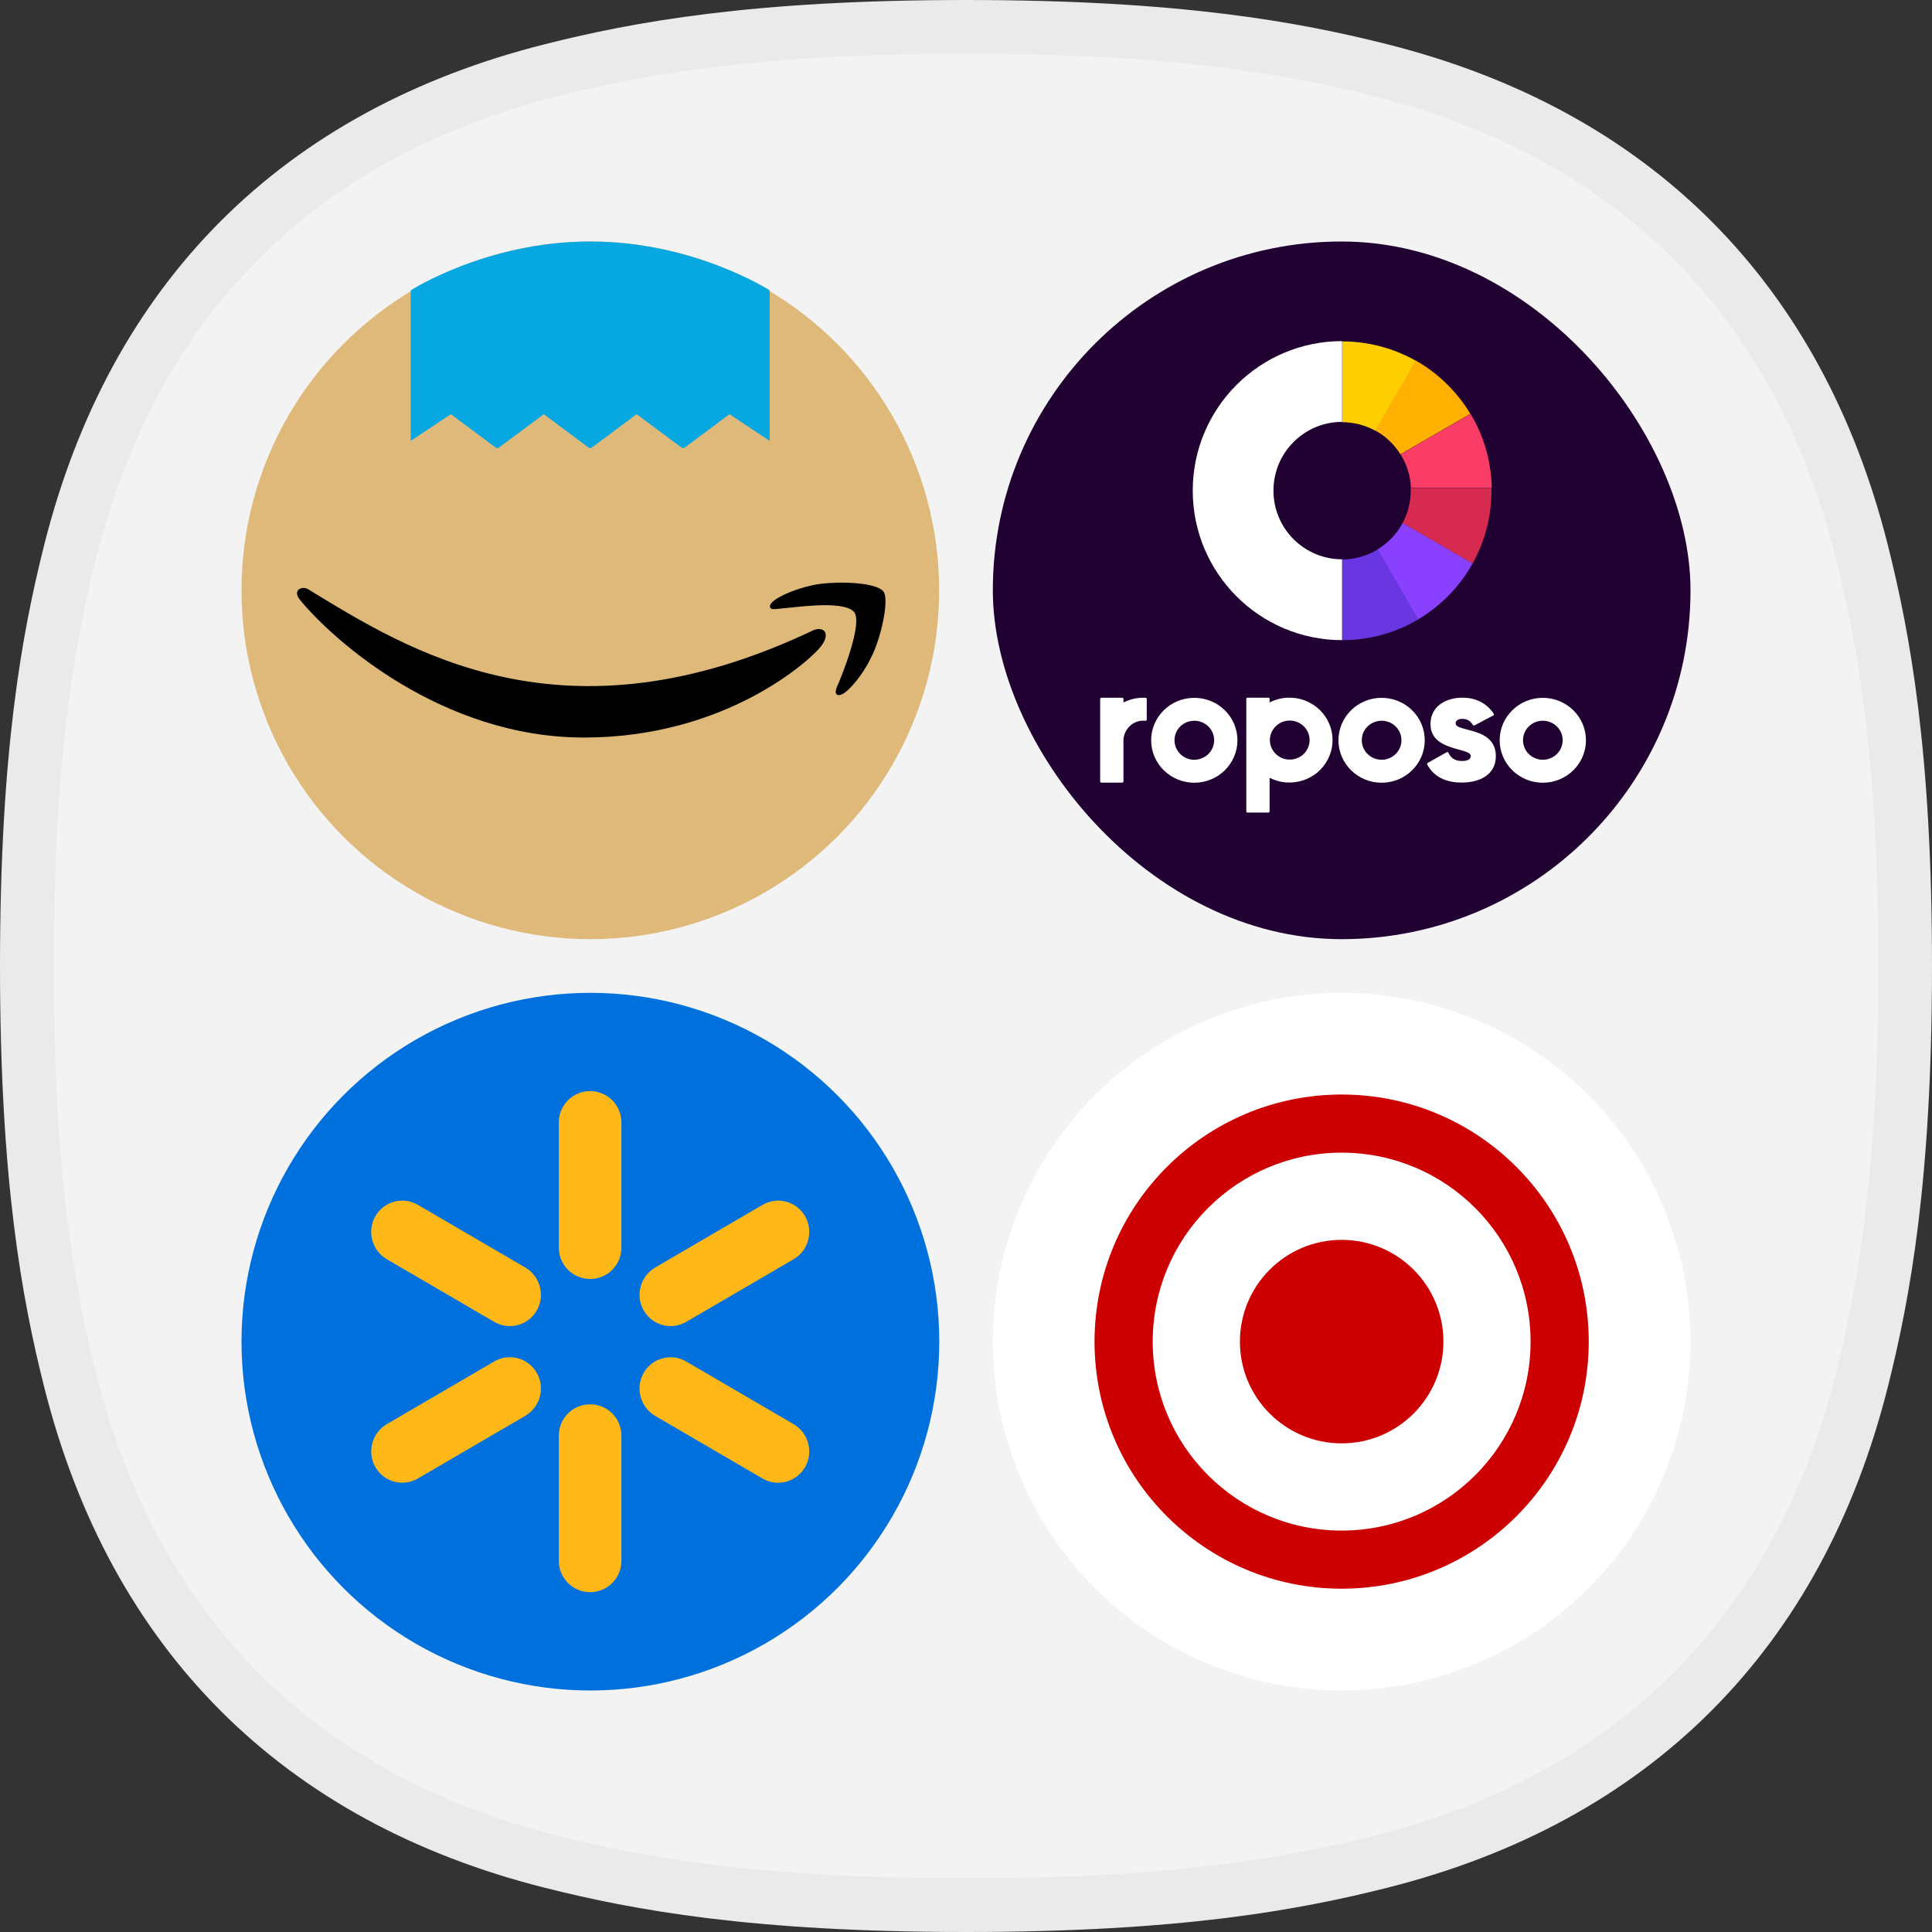
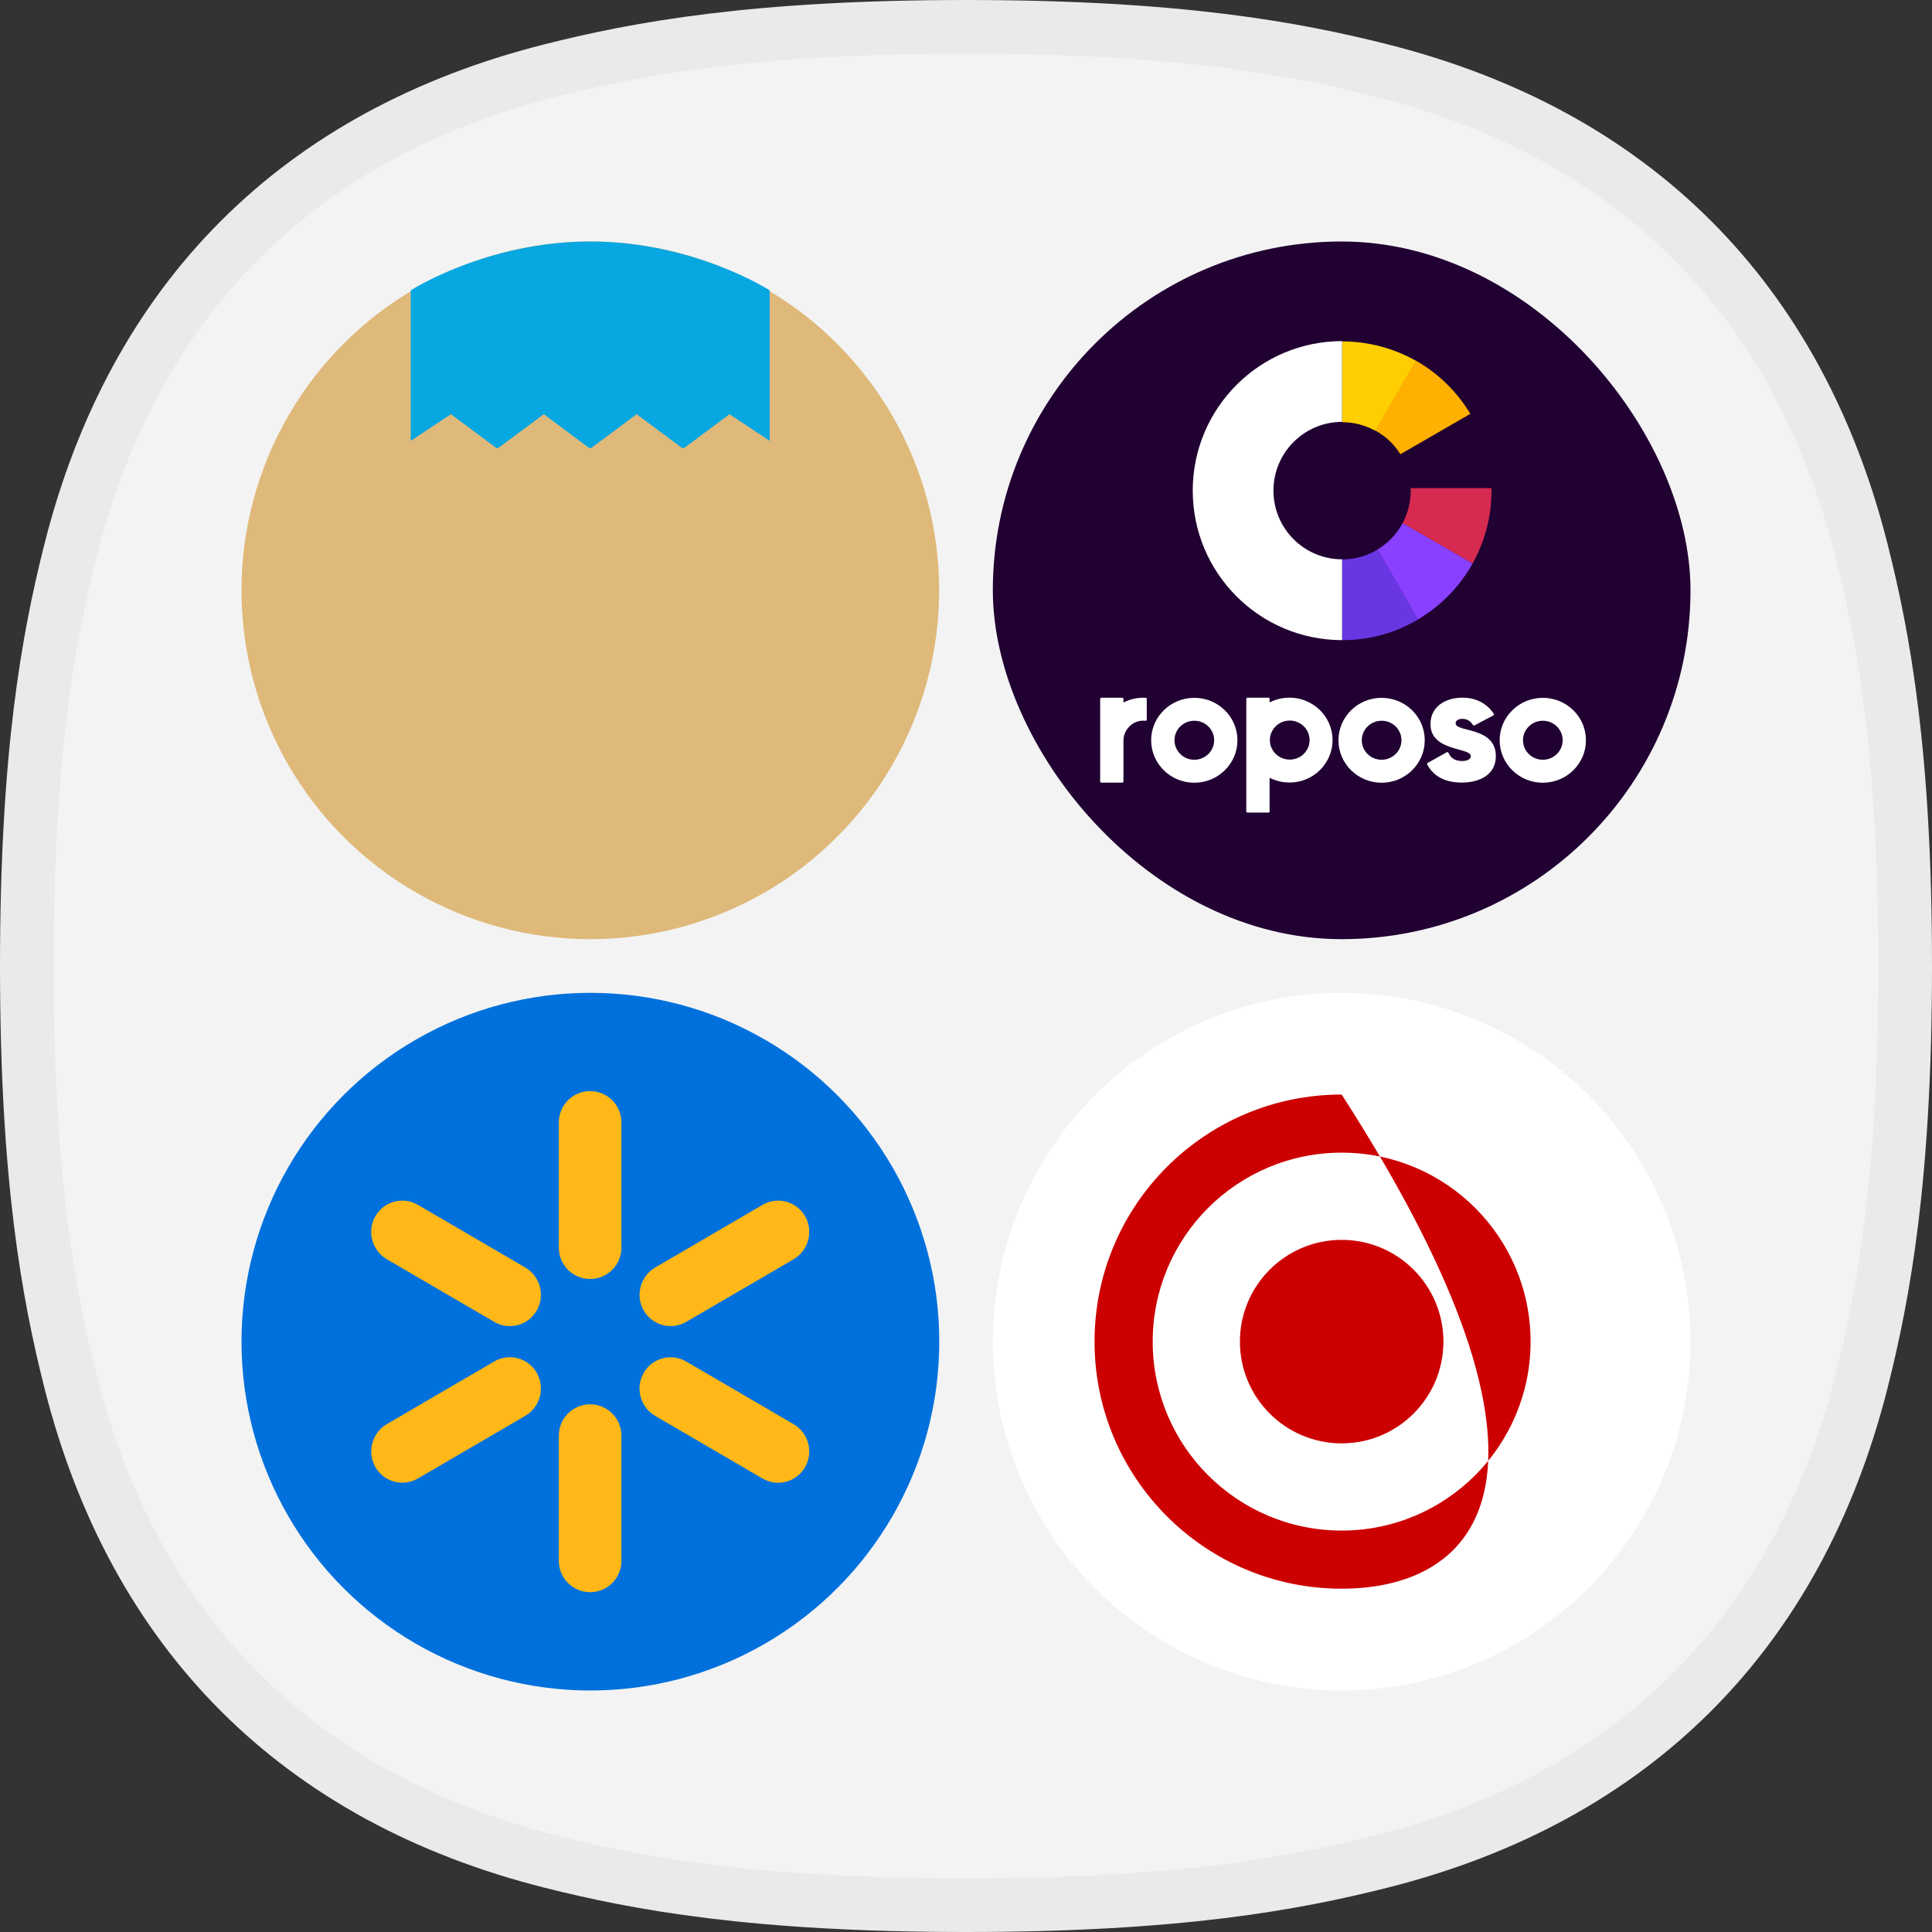
<svg xmlns="http://www.w3.org/2000/svg" width="36" height="36" viewBox="0 0 36 36" fill="none">
  <rect x="0" y="0" width="36" height="36" fill="#333333" stroke="none" />
  <path d="M18 35.5C14.046 35.5 11.886 35.096 10.282 34.693C5.564 33.507 2.493 30.436 1.307 25.718C0.904 24.114 0.5 21.953 0.5 18C0.5 14.046 0.904 11.886 1.307 10.282C2.493 5.564 5.564 2.493 10.282 1.307C11.886 0.904 14.046 0.5 18 0.5C21.953 0.5 24.114 0.904 25.718 1.307C30.436 2.493 33.507 5.564 34.693 10.282C35.096 11.886 35.5 14.046 35.5 18C35.5 21.953 35.096 24.114 34.693 25.718C33.507 30.436 30.436 33.507 25.718 34.693C24.114 35.096 21.953 35.5 18 35.5Z" fill="#F3F3F3" stroke="#EAEAEA" />
  <circle cx="25" cy="25" r="6.5" fill="white" />
-   <path fill-rule="evenodd" clip-rule="evenodd" d="M25 21.478C23.055 21.478 21.479 23.054 21.479 24.999C21.479 26.943 23.055 28.52 25 28.52C26.944 28.52 28.52 26.943 28.52 24.999C28.52 23.054 26.944 21.478 25 21.478ZM20.395 24.999C20.395 22.456 22.457 20.395 25 20.395C27.543 20.395 29.604 22.456 29.604 24.999C29.604 27.541 27.543 29.603 25 29.603C22.457 29.603 20.395 27.541 20.395 24.999Z" fill="#CC0000" />
+   <path fill-rule="evenodd" clip-rule="evenodd" d="M25 21.478C23.055 21.478 21.479 23.054 21.479 24.999C21.479 26.943 23.055 28.52 25 28.52C26.944 28.52 28.52 26.943 28.52 24.999C28.52 23.054 26.944 21.478 25 21.478ZM20.395 24.999C20.395 22.456 22.457 20.395 25 20.395C29.604 27.541 27.543 29.603 25 29.603C22.457 29.603 20.395 27.541 20.395 24.999Z" fill="#CC0000" />
  <ellipse cx="25" cy="24.999" rx="1.896" ry="1.896" fill="#CC0000" />
  <ellipse cx="11" cy="11" rx="6.5" ry="6.5" fill="#DFB97A" />
  <path d="M8.402 7.718L9.248 8.348H9.285L10.133 7.718L10.978 8.348H11.017L11.863 7.718L12.71 8.348H12.748L13.593 7.718L14.342 8.215V5.41C14.342 5.41 12.93 4.5 11 4.5C9.069 4.5 7.653 5.41 7.653 5.41V8.215L8.402 7.718Z" fill="#07A7E2" />
-   <path d="M15.153 11.745C10.489 13.965 7.595 12.108 5.742 10.98C5.627 10.909 5.432 10.997 5.601 11.191C6.219 11.939 8.241 13.743 10.882 13.743C13.524 13.743 15.096 12.302 15.293 12.05C15.488 11.801 15.35 11.663 15.152 11.745H15.153ZM16.462 11.022C16.337 10.859 15.701 10.829 15.3 10.878C14.899 10.926 14.297 11.171 14.35 11.318C14.377 11.373 14.431 11.348 14.707 11.324C14.983 11.296 15.757 11.198 15.918 11.409C16.08 11.621 15.671 12.633 15.597 12.796C15.525 12.959 15.624 13.001 15.76 12.892C15.894 12.784 16.136 12.502 16.298 12.105C16.459 11.704 16.558 11.146 16.462 11.022H16.462Z" fill="black" />
  <ellipse cx="11.001" cy="25" rx="6.501" ry="6.5" fill="#0071DC" />
  <path fill-rule="evenodd" clip-rule="evenodd" d="M10.996 20.331C11.318 20.331 11.579 20.592 11.579 20.914V23.249C11.579 23.571 11.318 23.832 10.996 23.832C10.674 23.832 10.413 23.571 10.413 23.249V20.914C10.413 20.592 10.674 20.331 10.996 20.331Z" fill="#FFB818" />
  <path fill-rule="evenodd" clip-rule="evenodd" d="M10.996 26.167C11.318 26.167 11.579 26.428 11.579 26.75V29.085C11.579 29.407 11.318 29.668 10.996 29.668C10.674 29.668 10.413 29.407 10.413 29.085V26.75C10.413 26.428 10.674 26.167 10.996 26.167Z" fill="#FFB818" />
  <path fill-rule="evenodd" clip-rule="evenodd" d="M15.002 22.663C15.162 22.943 15.066 23.301 14.788 23.464L12.787 24.631C12.509 24.793 12.154 24.698 11.994 24.418C11.835 24.139 11.931 23.781 12.209 23.618L14.209 22.451C14.487 22.289 14.842 22.384 15.002 22.663Z" fill="#FFB818" />
  <path fill-rule="evenodd" clip-rule="evenodd" d="M10.002 25.581C10.162 25.861 10.066 26.219 9.788 26.382L7.787 27.549C7.509 27.711 7.154 27.616 6.994 27.336C6.835 27.057 6.931 26.699 7.209 26.536L9.209 25.369C9.487 25.207 9.842 25.302 10.002 25.581Z" fill="#FFB818" />
  <path fill-rule="evenodd" clip-rule="evenodd" d="M15.002 27.337C14.842 27.617 14.487 27.712 14.209 27.55L12.208 26.383C11.93 26.22 11.834 25.862 11.994 25.582C12.154 25.303 12.509 25.208 12.787 25.37L14.787 26.537C15.066 26.7 15.162 27.058 15.002 27.337Z" fill="#FFB818" />
  <path fill-rule="evenodd" clip-rule="evenodd" d="M10.002 24.418C9.842 24.698 9.487 24.793 9.209 24.631L7.208 23.464C6.93 23.301 6.834 22.943 6.994 22.663C7.154 22.384 7.509 22.289 7.787 22.451L9.787 23.618C10.066 23.781 10.162 24.139 10.002 24.418Z" fill="#FFB818" />
  <rect x="18.5" y="4.5" width="13" height="13" rx="6.5" fill="#210032" />
  <path d="M22.225 9.142C22.225 10.68 23.471 11.928 25.009 11.928V11.928V10.422C24.302 10.422 23.729 9.85 23.729 9.142C23.729 8.434 24.302 7.861 25.009 7.861V7.861V6.356C23.472 6.356 22.225 7.604 22.225 9.142Z" fill="white" />
  <path d="M25.011 10.423V11.928C25.509 11.93 25.996 11.796 26.426 11.542L25.673 10.237C25.473 10.359 25.245 10.424 25.011 10.423Z" fill="#6937E2" />
  <path d="M25.67 10.237L26.423 11.542C26.849 11.29 27.201 10.929 27.441 10.498L26.137 9.744C26.029 9.948 25.868 10.117 25.67 10.237Z" fill="#8A40FF" />
-   <path d="M26.098 8.465C26.216 8.654 26.283 8.87 26.29 9.092H27.796C27.788 8.605 27.653 8.128 27.402 7.712L26.098 8.465Z" fill="#F93D66" />
  <path d="M25.627 8.022C25.733 8.08 25.829 8.152 25.913 8.236C25.982 8.305 26.043 8.381 26.094 8.464L27.398 7.711C27.149 7.298 26.798 6.954 26.378 6.717L25.627 8.022Z" fill="#FFB000" />
  <path d="M26.136 9.746L27.44 10.499C27.671 10.084 27.793 9.619 27.791 9.144C27.791 9.127 27.791 9.111 27.791 9.095H26.285C26.285 9.111 26.287 9.127 26.287 9.144C26.287 9.352 26.235 9.56 26.136 9.746Z" fill="#D62A51" />
  <path d="M25.011 6.362V7.867C25.227 7.867 25.44 7.923 25.629 8.027L26.382 6.722C25.964 6.486 25.491 6.362 25.011 6.362Z" fill="#FFCE00" />
  <path d="M27.873 14.091C27.873 14.264 27.797 14.387 27.68 14.466C27.562 14.546 27.404 14.582 27.239 14.582C27.091 14.582 26.961 14.556 26.851 14.5C26.742 14.444 26.655 14.36 26.594 14.245C26.591 14.24 26.591 14.234 26.593 14.228C26.595 14.223 26.599 14.218 26.604 14.215L26.781 14.116L26.958 14.017C26.969 14.011 26.983 14.014 26.989 14.025C26.99 14.026 26.99 14.026 26.99 14.027C27.012 14.077 27.043 14.115 27.085 14.141C27.126 14.167 27.177 14.18 27.24 14.18C27.295 14.18 27.336 14.172 27.363 14.156C27.391 14.14 27.405 14.117 27.405 14.087C27.405 14.005 27.218 13.986 27.03 13.922C26.843 13.858 26.655 13.751 26.655 13.492C26.655 13.328 26.725 13.206 26.835 13.123C26.945 13.041 27.094 13 27.252 13C27.372 13 27.485 13.025 27.584 13.075C27.686 13.127 27.772 13.205 27.834 13.3C27.837 13.305 27.838 13.312 27.836 13.318C27.834 13.324 27.831 13.329 27.825 13.332L27.65 13.424L27.476 13.516C27.471 13.519 27.465 13.52 27.459 13.518C27.453 13.517 27.448 13.513 27.445 13.508C27.424 13.474 27.399 13.446 27.367 13.426C27.335 13.406 27.298 13.395 27.252 13.395C27.212 13.395 27.18 13.402 27.158 13.416C27.136 13.43 27.123 13.453 27.124 13.479C27.124 13.564 27.311 13.578 27.499 13.64C27.686 13.702 27.873 13.814 27.873 14.091Z" fill="white" />
  <path fill-rule="evenodd" clip-rule="evenodd" d="M24.94 13.794C24.94 13.357 25.301 13.003 25.744 13.003C25.957 13.003 26.162 13.086 26.313 13.235C26.464 13.383 26.548 13.584 26.548 13.794C26.548 14.23 26.188 14.585 25.744 14.585C25.301 14.585 24.94 14.23 24.94 13.794ZM25.375 13.793C25.375 13.994 25.54 14.157 25.745 14.157C25.842 14.157 25.937 14.118 26.006 14.05C26.075 13.982 26.114 13.89 26.114 13.793C26.114 13.592 25.949 13.43 25.745 13.43C25.54 13.43 25.375 13.592 25.375 13.793Z" fill="white" />
  <path fill-rule="evenodd" clip-rule="evenodd" d="M27.944 13.794C27.944 13.357 28.305 13.003 28.748 13.003C28.961 13.003 29.166 13.086 29.317 13.235C29.468 13.383 29.552 13.584 29.552 13.794C29.552 14.23 29.192 14.585 28.748 14.585C28.305 14.585 27.944 14.23 27.944 13.794ZM28.379 13.793C28.379 13.994 28.544 14.157 28.748 14.157C28.846 14.157 28.941 14.118 29.01 14.05C29.079 13.982 29.118 13.89 29.118 13.793C29.118 13.592 28.953 13.43 28.748 13.43C28.544 13.43 28.379 13.592 28.379 13.793Z" fill="white" />
  <path fill-rule="evenodd" clip-rule="evenodd" d="M21.45 13.794C21.45 13.357 21.81 13.003 22.254 13.003C22.467 13.003 22.672 13.086 22.823 13.235C22.974 13.383 23.058 13.584 23.058 13.794C23.058 14.23 22.698 14.585 22.254 14.585C21.81 14.585 21.45 14.23 21.45 13.794ZM21.885 13.793C21.885 13.994 22.05 14.157 22.254 14.157C22.352 14.157 22.446 14.118 22.516 14.05C22.585 13.982 22.624 13.89 22.624 13.793C22.624 13.592 22.459 13.43 22.254 13.43C22.05 13.43 21.885 13.592 21.885 13.793Z" fill="white" />
  <path fill-rule="evenodd" clip-rule="evenodd" d="M23.657 13.089C23.772 13.03 23.898 13 24.027 13C24.156 13 24.282 13.03 24.396 13.089C24.79 13.289 24.945 13.766 24.74 14.154C24.537 14.542 24.052 14.694 23.657 14.493V15.118C23.657 15.131 23.647 15.141 23.634 15.141H23.245C23.233 15.141 23.223 15.131 23.223 15.118V13.023C23.223 13.01 23.233 13.001 23.245 13H23.634C23.647 13 23.657 13.01 23.657 13.023V13.089ZM24.209 14.11C24.225 14.102 24.24 14.092 24.254 14.082C24.297 14.05 24.332 14.01 24.358 13.963C24.455 13.787 24.388 13.566 24.209 13.471C24.193 13.462 24.176 13.455 24.159 13.449C24.151 13.446 24.142 13.443 24.134 13.441C24.125 13.438 24.116 13.436 24.107 13.434C24.101 13.433 24.095 13.432 24.088 13.431C24.082 13.43 24.076 13.429 24.07 13.429L24.051 13.427C24.044 13.427 24.038 13.427 24.032 13.427C24.013 13.427 23.994 13.428 23.975 13.431C23.945 13.435 23.916 13.444 23.888 13.455C23.877 13.46 23.866 13.465 23.856 13.471C23.798 13.502 23.75 13.547 23.716 13.602C23.68 13.659 23.662 13.724 23.662 13.79C23.662 13.924 23.736 14.046 23.856 14.11C23.866 14.116 23.877 14.121 23.888 14.125C23.899 14.13 23.91 14.134 23.922 14.138C23.939 14.143 23.957 14.147 23.975 14.15C23.994 14.152 24.013 14.154 24.032 14.154C24.038 14.154 24.044 14.154 24.051 14.153L24.07 14.152C24.076 14.152 24.082 14.151 24.088 14.15L24.088 14.15C24.095 14.149 24.101 14.148 24.107 14.146C24.116 14.145 24.125 14.142 24.134 14.14L24.134 14.14C24.142 14.138 24.151 14.135 24.159 14.132C24.176 14.126 24.193 14.118 24.209 14.11Z" fill="white" />
  <path d="M21.348 13.002C21.348 13.002 21.348 13.002 21.347 13.002H21.346C21.339 13.002 21.332 13.002 21.325 13.001C21.318 13.001 21.311 13.001 21.304 13.001C21.175 13.001 21.049 13.031 20.934 13.09V13.024C20.934 13.011 20.924 13.001 20.911 13.001H20.523C20.51 13.001 20.5 13.011 20.5 13.024V13.024V14.56C20.5 14.573 20.51 14.583 20.523 14.583V14.583H20.911C20.924 14.583 20.934 14.573 20.934 14.56V13.801C20.934 13.704 20.972 13.612 21.039 13.542C21.105 13.472 21.197 13.431 21.294 13.429C21.303 13.429 21.311 13.429 21.319 13.429C21.327 13.429 21.335 13.43 21.343 13.431C21.356 13.432 21.366 13.423 21.368 13.411C21.368 13.41 21.368 13.409 21.368 13.408V13.024C21.368 13.019 21.365 13.013 21.362 13.009C21.359 13.005 21.354 13.003 21.348 13.002Z" fill="white" />
</svg>